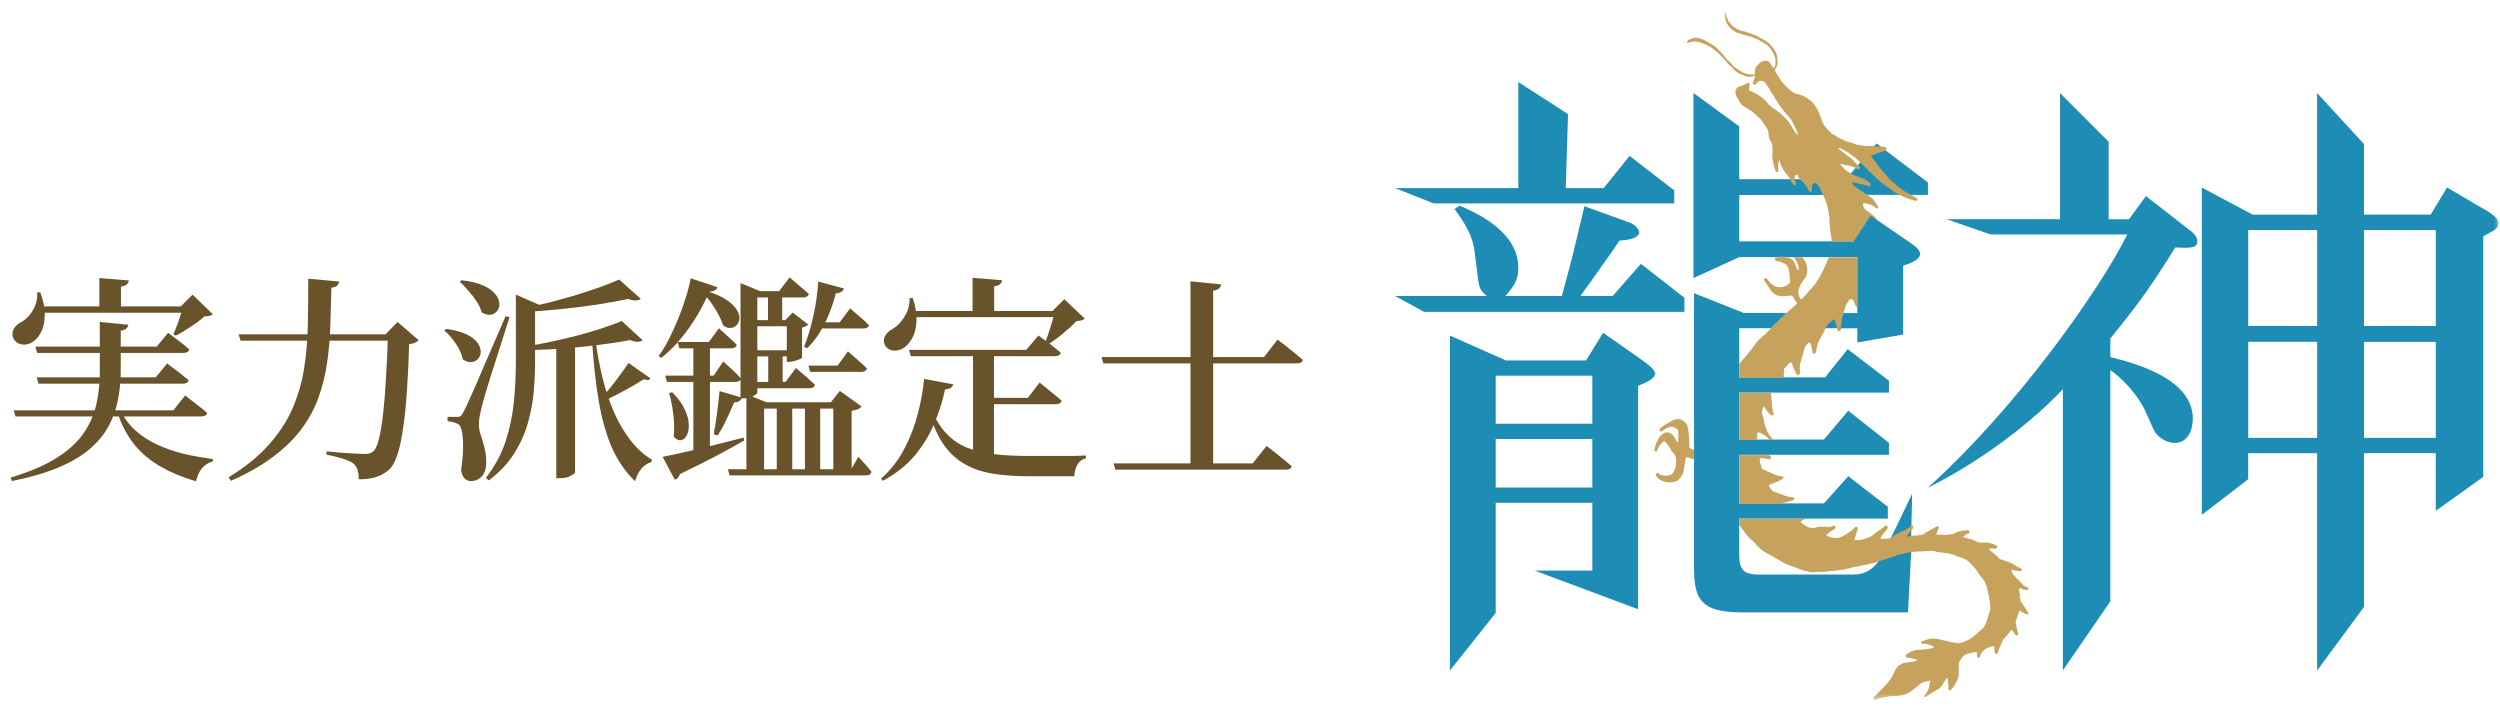
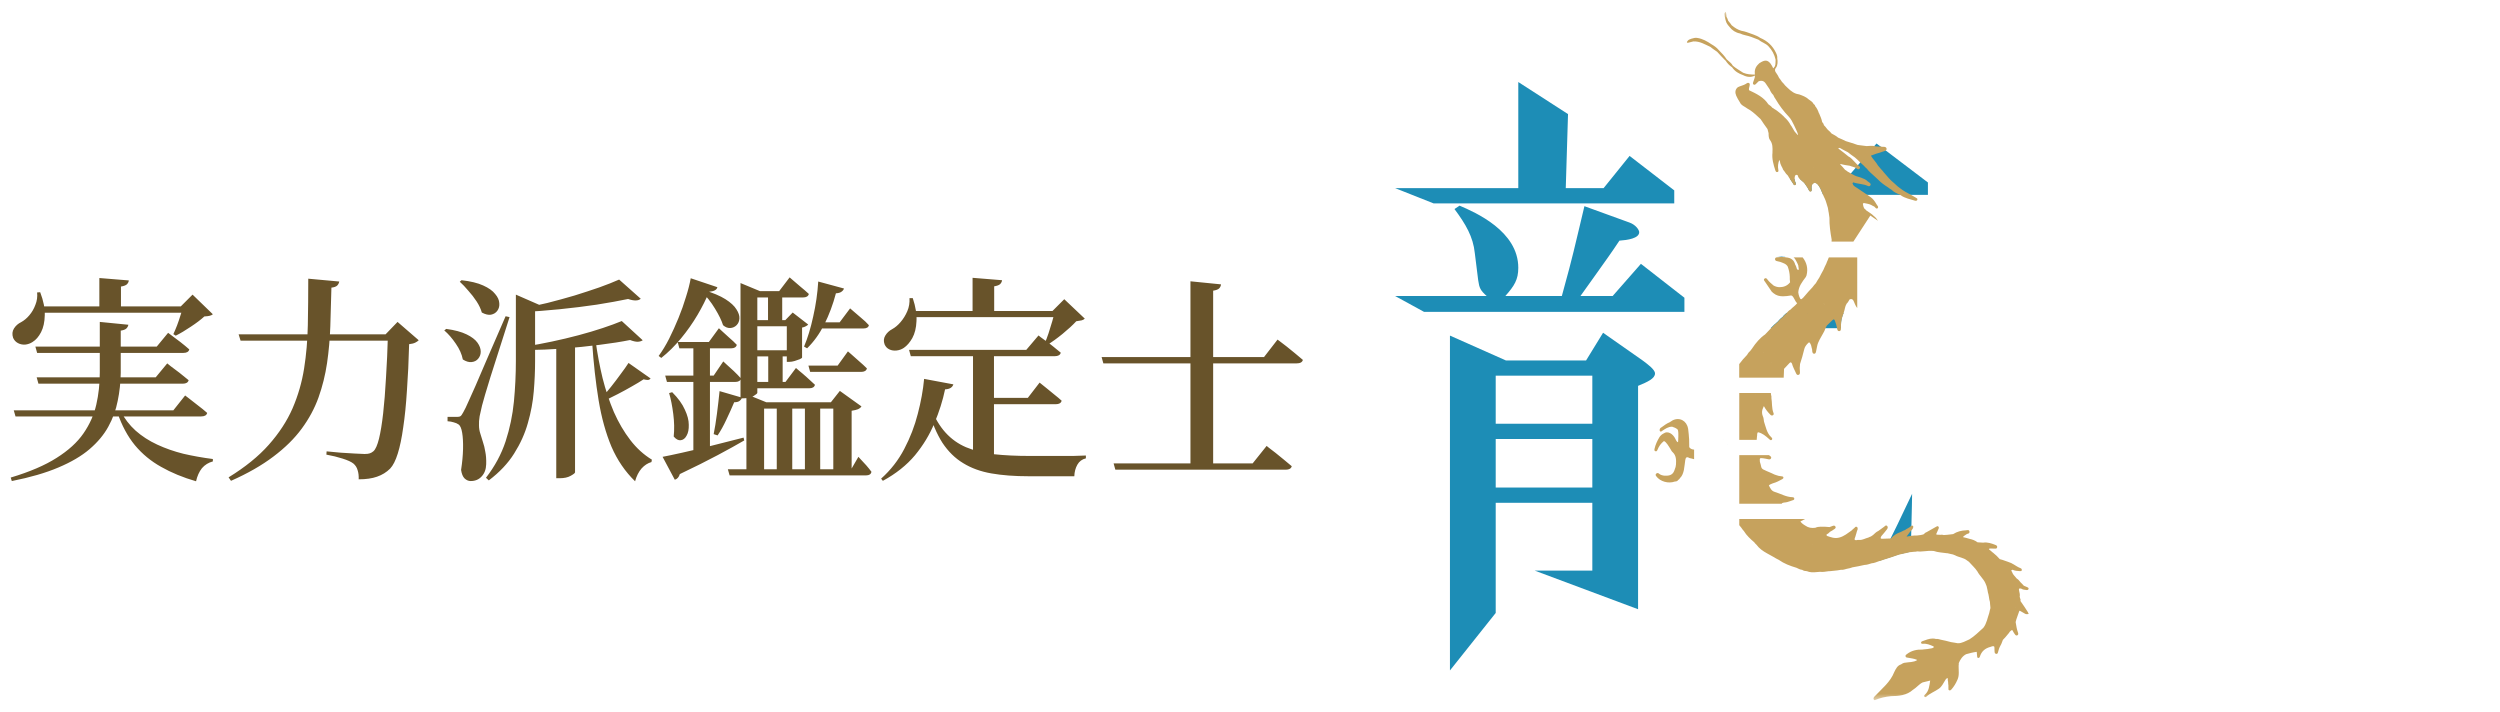
<svg xmlns="http://www.w3.org/2000/svg" width="200" height="57" viewBox="0 0 200 57" fill="none">
  <g clip-path="url(#clip0_1667_53)">
    <mask id="mask0_1667_53" style="mask-type:luminance" maskUnits="userSpaceOnUse" x="0" y="0" width="200" height="57">
      <path d="M200 0.945H0V56.018H200V0.945Z" fill="white" />
    </mask>
    <g mask="url(#mask0_1667_53)">
      <path d="M137.11 35.323L137.106 35.331C137.11 35.331 137.11 35.327 137.114 35.323H137.11ZM137.833 35.181C137.833 35.181 137.84 35.189 137.844 35.193C137.848 35.193 137.852 35.189 137.852 35.189C137.852 35.189 137.84 35.181 137.833 35.181ZM137.848 33.08C137.848 33.08 137.848 33.092 137.856 33.096C137.856 33.096 137.86 33.096 137.86 33.092C137.856 33.088 137.852 33.084 137.848 33.08ZM138.213 35.55C138.213 35.55 138.221 35.558 138.225 35.566V35.547C138.225 35.547 138.217 35.55 138.213 35.55ZM138.253 32.047L138.249 32.051C138.249 32.051 138.253 32.055 138.257 32.055C138.257 32.055 138.255 32.053 138.253 32.047ZM138.296 35.814C138.296 35.814 138.296 35.814 138.3 35.814H138.296ZM138.457 31.505H138.453C138.453 31.505 138.457 31.509 138.461 31.509C138.461 31.505 138.457 31.505 138.457 31.505ZM142.907 25.037C142.879 25.072 142.848 25.104 142.816 25.131C142.754 25.17 142.675 25.245 142.632 25.324C142.463 25.449 142.329 25.583 142.2 25.744H142.196C142.003 25.897 141.823 26.078 141.65 26.258H147.274C147.274 26.258 147.274 26.227 147.274 26.211C147.278 25.897 147.278 25.587 147.4 25.269C147.4 25.265 147.396 25.265 147.396 25.261C147.411 25.233 147.423 25.202 147.431 25.174C147.455 25.127 147.474 25.084 147.486 25.037H142.903H142.907ZM141.595 35.162C141.634 35.189 141.677 35.205 141.728 35.162H141.595ZM150.314 44.866C150.314 44.866 150.333 44.858 150.341 44.855C150.416 44.855 150.538 44.796 150.62 44.768C151.052 44.642 151.496 44.481 151.932 44.336C152.199 44.293 152.521 44.191 152.804 44.14C152.835 44.144 152.863 44.144 152.894 44.136C152.882 43.994 152.878 43.837 152.878 43.661C152.878 43.511 152.886 43.213 152.894 42.836C152.894 42.698 152.902 42.549 152.906 42.392C152.91 42.274 152.91 42.153 152.914 42.031C152.937 41.029 152.969 39.894 152.969 39.502C152.969 39.502 150.71 44.309 150.314 44.866ZM150.836 12.022L150.404 11.692L150.121 11.48L149.964 11.66L148.833 12.98L148.649 13.196L148.468 13.408L148.083 13.856L147.678 14.327H144.006C144.101 14.417 144.215 14.5 144.317 14.598C144.321 14.598 144.321 14.594 144.321 14.594C144.45 14.783 144.611 14.991 144.698 15.183C144.725 15.25 144.772 15.321 144.859 15.301C144.949 15.277 144.933 15.191 144.929 15.116C144.914 14.92 144.894 14.72 145.141 14.61C145.149 14.602 145.161 14.594 145.173 14.59C145.267 14.625 145.353 14.672 145.432 14.763C145.479 14.818 145.514 14.873 145.558 14.936C145.558 14.971 145.597 15.014 145.628 15.065C145.695 15.242 145.778 15.415 145.852 15.592H154.233V14.598L150.836 12.022ZM149.108 18.121C149.108 18.121 149.104 18.125 149.108 18.129C149.112 18.129 149.116 18.129 149.116 18.129C149.112 18.125 149.108 18.125 149.108 18.125V18.121ZM148.582 22.59V22.598H148.597C148.597 22.598 148.586 22.598 148.582 22.59ZM147.788 20.01L147.785 20.014C147.788 20.022 147.792 20.029 147.796 20.041C147.796 20.037 147.796 20.029 147.8 20.026C147.796 20.022 147.788 20.018 147.788 20.01ZM143.629 14.563C143.618 14.523 143.602 14.488 143.578 14.437C143.574 14.402 143.567 14.362 143.567 14.327H143.213C143.292 14.445 143.374 14.559 143.441 14.669C143.48 14.735 143.515 14.834 143.621 14.779C143.728 14.72 143.649 14.637 143.629 14.563ZM142.679 20.54C142.679 20.54 142.675 20.54 142.675 20.544C142.518 20.497 142.329 20.56 142.172 20.56C142.16 20.56 142.153 20.56 142.141 20.564H142.86C142.824 20.548 142.714 20.536 142.679 20.54ZM131.407 28.835L128.246 26.62L126.887 28.835H120.47L115.996 26.847V53.636L119.657 49.037V40.224H127.386V45.648H122.775L131.046 48.739V30.869C131.816 30.551 132.401 30.28 132.401 29.875C132.401 29.557 131.769 29.106 131.407 28.835ZM127.386 39.003H119.657V35.118H127.386V39.003ZM127.386 33.897H119.657V30.056H127.386V33.897ZM130.367 12.473L128.289 15.05H125.261L125.442 9.127L121.463 6.562V15.05H111.609L114.685 16.271H133.94V15.23L130.367 12.473ZM131.274 21.106L129.012 23.682H126.435L127.566 22.099C128.65 20.564 128.741 20.473 129.554 19.252C130.19 19.209 131.136 19.071 131.136 18.576C131.136 18.396 130.865 17.987 130.367 17.807L126.753 16.495L126.302 18.396C125.669 21.106 125.351 22.19 124.947 23.682H120.426C121.149 22.869 121.463 22.37 121.463 21.424C121.463 18.486 118.031 16.994 116.766 16.452L116.358 16.723C117.261 17.94 117.85 18.938 117.984 20.245L118.255 22.417C118.345 23.05 118.435 23.23 118.934 23.682H111.609L113.919 24.947H134.753V23.819L131.274 21.106Z" fill="#1D8DB6" />
-       <path d="M152.894 44.135C152.894 44.135 152.835 44.143 152.804 44.139C152.521 44.19 152.199 44.292 151.932 44.335C151.496 44.48 151.052 44.641 150.62 44.767C150.538 44.794 150.416 44.853 150.341 44.853C150.334 44.853 150.322 44.861 150.314 44.865C149.87 45.494 149.226 45.965 148.268 45.965H140.763C139.545 45.965 139.137 45.647 139.137 44.382V41.488H151.025V40.541L147.859 38.098L145.915 40.27H139.137V36.382H151.115V35.432L147.859 32.855L145.915 35.161H141.729C141.678 35.204 141.634 35.188 141.595 35.161H139.137V31.41H151.115V30.46L147.816 27.93L146.006 30.189H139.137V26.257H141.65C141.823 26.077 142.004 25.896 142.196 25.743H142.2C142.33 25.582 142.463 25.448 142.632 25.323C142.675 25.244 142.754 25.169 142.817 25.13C142.848 25.103 142.879 25.071 142.907 25.036H139.498L135.523 23.453V45.647C135.523 48.494 136.698 48.993 139.635 48.993H152.639L152.894 44.135ZM140.668 31.116H140.672C140.672 31.116 140.672 31.119 140.668 31.119V31.116ZM137.106 35.33C137.106 35.33 137.11 35.326 137.11 35.322H137.114C137.114 35.322 137.11 35.33 137.106 35.33ZM137.577 34.528V34.524C137.577 34.524 137.577 34.526 137.577 34.528ZM137.845 35.192C137.845 35.192 137.837 35.184 137.833 35.18C137.841 35.18 137.848 35.184 137.852 35.188C137.852 35.188 137.852 35.192 137.845 35.192ZM137.856 33.095C137.856 33.095 137.852 33.087 137.848 33.079C137.848 33.083 137.856 33.087 137.86 33.091C137.86 33.095 137.856 33.095 137.856 33.095ZM138.225 35.565C138.225 35.565 138.218 35.557 138.214 35.55C138.218 35.55 138.225 35.55 138.225 35.545V35.565ZM138.237 35.514H138.241C138.241 35.514 138.241 35.51 138.237 35.514ZM138.249 32.05C138.249 32.05 138.249 32.046 138.253 32.046C138.253 32.046 138.254 32.049 138.257 32.054L138.249 32.05ZM138.453 31.508H138.457C138.457 31.508 138.461 31.504 138.461 31.508H138.453Z" fill="#1D8DB6" />
-       <path d="M152.652 19.306L150.233 17.645L149.624 17.224L148.269 19.306H139.138V15.599H145.854C145.779 15.422 145.697 15.249 145.63 15.072C145.598 15.021 145.563 14.978 145.559 14.943C145.516 14.88 145.481 14.825 145.433 14.77C145.355 14.68 145.269 14.633 145.174 14.597C145.162 14.597 145.151 14.609 145.143 14.617C144.895 14.727 144.915 14.927 144.931 15.123C144.935 15.198 144.95 15.284 144.86 15.308C144.774 15.328 144.727 15.257 144.699 15.19C144.613 14.998 144.452 14.79 144.322 14.601C144.322 14.601 144.322 14.605 144.318 14.605C144.216 14.507 144.102 14.424 144.008 14.334H143.568C143.568 14.369 143.576 14.409 143.58 14.444C143.603 14.495 143.619 14.53 143.631 14.57C143.65 14.644 143.729 14.727 143.623 14.786C143.517 14.841 143.482 14.742 143.442 14.676C143.376 14.566 143.293 14.452 143.215 14.334H139.138V10.112L135.478 7.438V22.244L139.138 20.571H142.142C142.142 20.571 142.162 20.567 142.174 20.567C142.331 20.567 142.519 20.504 142.676 20.551C142.676 20.551 142.678 20.55 142.68 20.547C142.716 20.543 142.826 20.555 142.861 20.571H148.583V22.597C148.583 22.597 148.591 22.601 148.599 22.605C148.595 22.605 148.591 22.605 148.587 22.609H148.583V25.044H147.491C147.48 25.091 147.46 25.134 147.436 25.177C147.429 25.209 147.417 25.24 147.401 25.268C147.401 25.272 147.405 25.272 147.405 25.276C147.283 25.594 147.283 25.904 147.279 26.218C147.279 26.234 147.279 26.25 147.279 26.265H148.587V27.396L152.251 26.764V21.25C152.656 21.113 153.606 20.842 153.606 20.3C153.606 19.982 153.198 19.667 152.656 19.306H152.652ZM147.798 20.048C147.798 20.048 147.79 20.029 147.786 20.021C147.786 20.021 147.786 20.017 147.79 20.017C147.79 20.025 147.798 20.029 147.802 20.033C147.798 20.037 147.798 20.044 147.798 20.048ZM149.11 18.128C149.11 18.128 149.113 18.128 149.117 18.132C149.117 18.132 149.113 18.132 149.11 18.132C149.106 18.132 149.11 18.124 149.11 18.124V18.128Z" fill="#1D8DB6" />
-       <path d="M168.692 11.345V17.539H170.318L171.673 15.685L175.153 18.395C175.561 18.666 175.785 19.027 175.785 19.298C175.785 19.887 175.153 19.84 174.022 19.797C172.215 22.691 171.265 24.09 168.826 27.074V28.567C170.632 29.018 175.424 30.24 175.424 33.492C175.424 34.485 174.972 35.436 173.978 35.436C173.256 35.436 172.533 34.894 172.305 34.395L171.673 32.993C171.492 32.541 170.632 30.915 168.826 29.604V48.109L165.028 53.635V31.139C160.189 36.225 154.228 39.01 154.228 39.01C161.368 32.592 168.009 23.139 170.181 18.756H159.243L155.724 17.535H164.804V7.445L168.692 11.341V11.345ZM199.157 16.997C199.385 17.177 199.879 17.448 199.879 17.857C199.879 18.265 199.608 18.399 198.658 18.898V38.15L194.86 40.867V36.253H189.118V48.553L185.368 53.643V36.257H179.854V38.338L176.146 41.189V15.005L180.215 17.173H185.368V7.445L189.118 11.522V17.169H194.452L195.764 15.002L199.153 16.989L199.157 16.997ZM185.372 26.081V18.399H179.858V26.081H185.372ZM185.372 27.345H179.858V35.027H185.372V27.345ZM189.122 26.081H194.864V18.399H189.122V26.081ZM189.122 35.031H194.864V27.349H189.122V35.031Z" fill="#1D8DB6" />
      <path d="M158.821 44.496C158.821 44.496 158.817 44.492 158.814 44.488C158.814 44.488 158.817 44.488 158.821 44.488C158.821 44.488 158.821 44.496 158.821 44.5V44.496ZM160.204 48.117C160.204 48.117 160.208 48.121 160.212 48.125C160.212 48.125 160.208 48.125 160.204 48.121V48.117ZM158.715 45.411C158.715 45.411 158.723 45.411 158.727 45.411C158.727 45.411 158.719 45.411 158.715 45.411ZM161.256 48.565C161.256 48.565 161.256 48.573 161.26 48.581C161.26 48.581 161.252 48.581 161.249 48.581C161.249 48.577 161.249 48.569 161.252 48.565H161.256ZM159.952 51.381C159.952 51.381 159.952 51.385 159.952 51.389C159.952 51.389 159.949 51.389 159.945 51.389C159.945 51.389 159.949 51.389 159.952 51.389V51.381ZM145.174 43.644C145.174 43.644 145.186 43.656 145.189 43.66C145.186 43.656 145.178 43.648 145.174 43.644ZM145.107 43.573C145.107 43.573 145.107 43.577 145.107 43.581V43.573ZM145.028 43.553C145.028 43.553 145.036 43.557 145.04 43.561C145.04 43.561 145.036 43.565 145.032 43.569C145.032 43.565 145.032 43.561 145.028 43.553ZM142.393 43.797C142.393 43.797 142.389 43.797 142.385 43.797C142.385 43.797 142.385 43.797 142.385 43.801L142.393 43.797ZM143.477 42.022C143.477 42.022 143.477 42.022 143.477 42.026C143.477 42.026 143.477 42.026 143.473 42.026C143.473 42.026 143.473 42.026 143.477 42.026V42.022ZM138.203 38.511C138.203 38.511 138.203 38.511 138.203 38.515C138.203 38.515 138.203 38.511 138.203 38.507V38.511ZM138.352 37.651C138.352 37.651 138.352 37.651 138.352 37.647C138.352 37.647 138.352 37.647 138.348 37.647L138.352 37.651ZM139.852 39.206C139.852 39.206 139.852 39.206 139.856 39.206C139.856 39.21 139.856 39.218 139.852 39.222C139.852 39.214 139.852 39.214 139.856 39.206H139.852ZM141.101 41.26C141.101 41.26 141.101 41.256 141.101 41.252C141.101 41.252 141.101 41.256 141.101 41.26ZM140.327 40.035C140.327 40.035 140.323 40.035 140.319 40.038C140.319 40.038 140.323 40.038 140.327 40.031V40.035ZM141.568 40.117C141.568 40.117 141.568 40.117 141.568 40.121C141.568 40.121 141.568 40.121 141.564 40.121C141.564 40.121 141.564 40.121 141.564 40.117H141.568ZM140.657 41.704C140.657 41.704 140.657 41.708 140.657 41.712C140.657 41.712 140.657 41.712 140.653 41.712C140.653 41.712 140.657 41.712 140.661 41.712L140.657 41.704ZM140.386 37.38C140.386 37.38 140.386 37.384 140.386 37.388C140.386 37.388 140.386 37.388 140.386 37.384V37.38ZM140.924 43.071C140.924 43.071 140.932 43.071 140.936 43.074C140.936 43.074 140.932 43.074 140.928 43.074C140.928 43.074 140.924 43.074 140.92 43.074C140.92 43.074 140.92 43.074 140.924 43.071ZM143.045 43.228C143.045 43.228 143.045 43.224 143.045 43.22C143.045 43.22 143.049 43.22 143.053 43.22C143.053 43.22 143.053 43.22 143.049 43.22L143.045 43.228ZM143.018 42.112C143.018 42.112 143.018 42.112 143.018 42.116C143.018 42.116 143.014 42.116 143.01 42.12C143.01 42.12 143.014 42.112 143.018 42.112ZM144.408 44.842C144.408 44.842 144.408 44.842 144.412 44.842C144.412 44.842 144.412 44.842 144.412 44.838L144.408 44.842ZM147.915 44.732C147.915 44.732 147.915 44.732 147.911 44.732C147.911 44.732 147.911 44.732 147.915 44.728C147.915 44.728 147.915 44.732 147.915 44.736V44.732ZM149.847 44.107C149.847 44.107 149.847 44.107 149.851 44.111C149.851 44.111 149.851 44.111 149.847 44.111C149.847 44.111 149.847 44.111 149.847 44.107ZM136.977 37.073C136.977 37.073 136.985 37.073 136.989 37.073C136.989 37.073 136.985 37.073 136.981 37.073C136.981 37.073 136.977 37.073 136.973 37.073H136.977ZM135.139 35.77V35.754C135.143 35.561 135.139 35.381 135.131 35.188C135.131 35.188 135.131 35.165 135.131 35.157C135.12 34.886 135.08 34.572 135.049 34.289H135.045C134.947 33.668 134.366 33.346 133.808 33.629C133.733 33.668 133.663 33.723 133.576 33.778C133.337 33.873 133.136 34.03 132.924 34.183C132.802 34.23 132.747 34.367 132.779 34.466C132.806 34.552 132.912 34.54 132.983 34.462C133.227 34.305 133.454 34.136 133.761 34.136H133.773C133.934 34.187 134.079 34.242 134.205 34.356C134.212 34.371 134.22 34.383 134.232 34.399C134.291 34.623 134.256 34.788 134.267 34.984H134.263C134.267 35.098 134.252 35.275 134.244 35.373C134.126 35.365 134.091 35.2 134.024 35.106H134.028C133.831 34.689 133.396 34.438 133.085 34.682C133.081 34.682 133.081 34.678 133.081 34.678C132.936 34.756 132.822 34.866 132.751 34.98C132.579 35.267 132.437 35.569 132.363 35.903C132.347 35.981 132.335 36.06 132.422 36.095C132.524 36.139 132.567 36.06 132.602 35.978C132.708 35.711 132.865 35.475 133.113 35.286C133.286 35.33 133.49 35.691 133.631 35.911C133.678 35.986 133.733 36.119 133.816 36.178C134.106 36.449 134.099 36.814 134.079 37.156C134.075 37.219 134.059 37.282 134.047 37.36C134.016 37.47 133.977 37.56 133.949 37.639C133.82 38.008 133.525 38.075 133.164 38.055C133.018 38.043 132.826 37.996 132.696 37.875C132.634 37.82 132.555 37.839 132.496 37.894C132.429 37.957 132.445 38.028 132.496 38.094C132.806 38.526 133.478 38.715 134 38.519C134 38.523 134.004 38.523 134.004 38.523C134.024 38.523 134.071 38.515 134.075 38.511C134.138 38.511 134.212 38.464 134.248 38.405C134.318 38.365 134.366 38.307 134.409 38.236C134.582 38.075 134.66 37.827 134.711 37.6C134.711 37.6 134.712 37.597 134.715 37.592C134.715 37.592 134.715 37.576 134.715 37.568C134.762 37.325 134.786 37.046 134.821 36.81C134.853 36.618 134.923 36.504 135.135 36.633C135.179 36.657 135.23 36.661 135.296 36.673C135.371 36.696 135.45 36.72 135.528 36.736V35.97C135.363 35.958 135.218 35.899 135.139 35.77ZM133.949 35.585C133.949 35.585 133.957 35.585 133.961 35.589C133.957 35.589 133.953 35.585 133.949 35.585ZM141.879 33.04C141.725 32.647 141.78 32.231 141.71 31.819C141.714 31.795 141.718 31.775 141.718 31.756C141.718 31.673 141.678 31.614 141.674 31.524C141.674 31.497 141.671 31.465 141.671 31.438H139.141V35.188H140.535C140.551 35.098 140.555 35.015 140.559 34.917C140.571 34.866 140.575 34.831 140.575 34.795C140.575 34.78 140.571 34.76 140.571 34.74C140.583 34.701 140.587 34.662 140.598 34.623C140.618 34.607 140.634 34.595 140.645 34.58C140.995 34.654 141.254 34.882 141.513 35.11C141.541 35.133 141.568 35.165 141.6 35.188C141.639 35.216 141.682 35.231 141.733 35.188C141.733 35.188 141.736 35.187 141.741 35.184C141.828 35.102 141.753 35.027 141.678 34.953C141.345 34.642 141.266 34.159 141.121 33.731C141.089 33.578 141.097 33.444 141.038 33.323C140.96 33.15 140.932 32.934 141.003 32.737C141.038 32.663 141.07 32.58 141.109 32.486C141.258 32.761 141.427 32.973 141.619 33.166C141.674 33.221 141.733 33.264 141.816 33.228C141.906 33.193 141.906 33.103 141.883 33.04H141.879ZM139.173 32.702C139.173 32.702 139.173 32.698 139.169 32.698H139.177H139.173V32.702ZM139.946 31.932V31.925H139.95L139.946 31.932ZM140.422 31.614C140.422 31.614 140.418 31.61 140.418 31.606C140.422 31.595 140.418 31.591 140.418 31.579H140.422V31.614ZM143.383 39.775C142.88 39.76 142.452 39.493 141.965 39.347C141.71 39.273 141.616 39.041 141.509 38.833C141.604 38.735 141.722 38.719 141.832 38.664C142.106 38.593 142.37 38.448 142.586 38.33C142.641 38.299 142.68 38.255 142.672 38.193C142.66 38.122 142.597 38.11 142.538 38.106C142.377 38.098 142.22 38.059 142.051 37.996C142.024 37.977 141.985 37.973 141.953 37.961C141.871 37.914 141.663 37.827 141.466 37.741C141.435 37.725 141.348 37.69 141.317 37.678C141.152 37.58 140.932 37.572 140.889 37.313C140.877 37.207 140.826 37.069 140.791 36.948C140.771 36.653 140.759 36.626 141.042 36.661C141.191 36.677 141.333 36.716 141.478 36.743C141.557 36.759 141.631 36.751 141.674 36.681C141.722 36.602 141.69 36.535 141.619 36.488C141.584 36.465 141.549 36.437 141.517 36.41H139.141V40.298H142.566C142.566 40.298 142.546 40.278 142.538 40.266C142.668 40.184 142.821 40.211 142.967 40.168H142.97C143.108 40.137 143.273 40.062 143.399 40.027C143.473 40.007 143.548 39.984 143.544 39.893C143.54 39.795 143.454 39.775 143.383 39.775ZM148.587 20.59H146.309C146.309 20.59 146.305 20.598 146.305 20.602C146.273 20.649 146.25 20.732 146.226 20.794C146.175 20.889 146.14 20.999 146.097 21.105C146.022 21.238 145.951 21.411 145.889 21.552C145.881 21.572 145.873 21.588 145.865 21.603C145.755 21.792 145.649 22.004 145.543 22.208C145.453 22.326 145.354 22.515 145.268 22.656C145.174 22.742 145.087 22.868 145.001 22.978C144.785 23.19 144.561 23.465 144.353 23.704H144.349C144.321 23.74 144.286 23.783 144.274 23.795C144.07 23.999 144.054 23.987 143.948 23.744C143.905 23.646 143.874 23.485 143.862 23.383C143.897 22.903 144.172 22.554 144.447 22.185C144.455 22.177 144.463 22.169 144.467 22.157C144.486 22.122 144.506 22.075 144.522 22.032C144.526 22.024 144.526 22.02 144.53 22.012H144.526C144.655 21.497 144.545 21.01 144.212 20.59H143.485L143.595 20.7C143.697 20.877 143.811 21.069 143.87 21.262C143.854 21.348 143.929 21.489 143.886 21.599C143.709 21.576 143.744 21.411 143.681 21.301V21.293C143.681 21.262 143.63 21.211 143.618 21.179C143.524 20.81 143.293 20.618 142.864 20.59C142.829 20.574 142.719 20.563 142.684 20.567C142.684 20.567 142.682 20.568 142.68 20.57C142.523 20.523 142.334 20.586 142.177 20.586C142.165 20.586 142.158 20.586 142.146 20.59C142.071 20.594 142.012 20.625 142.004 20.72C141.996 20.83 142.071 20.873 142.165 20.892C142.244 20.912 142.326 20.932 142.417 20.951C142.641 21.038 142.896 21.101 143.022 21.332C143.116 21.596 143.175 21.866 143.183 22.145C143.186 22.216 143.183 22.287 143.183 22.354V22.369L143.186 22.373C143.198 22.448 143.198 22.515 143.206 22.585C142.982 22.872 142.684 22.974 142.362 22.974C142.209 22.974 142.048 22.931 141.89 22.845C141.722 22.703 141.537 22.55 141.411 22.381C141.352 22.299 141.286 22.204 141.172 22.283C141.054 22.369 141.136 22.448 141.195 22.53C141.368 22.785 141.537 23.045 141.725 23.312C141.725 23.328 141.757 23.351 141.761 23.355H141.765C141.78 23.379 141.82 23.406 141.851 23.434C141.859 23.441 141.863 23.445 141.871 23.449C142.106 23.646 142.366 23.704 142.637 23.704C142.739 23.704 142.841 23.697 142.947 23.685C143.053 23.673 143.155 23.657 143.277 23.638C143.3 23.646 143.332 23.654 143.359 23.657C143.548 23.826 143.583 24.07 143.756 24.247C143.764 24.25 143.768 24.25 143.776 24.254C143.622 24.459 143.41 24.58 143.238 24.769C143.108 24.828 143.01 24.953 142.912 25.063C142.884 25.099 142.853 25.13 142.821 25.158C142.758 25.197 142.68 25.272 142.637 25.35C142.468 25.476 142.334 25.609 142.205 25.77H142.201C142.008 25.924 141.828 26.104 141.655 26.285C141.502 26.442 141.352 26.603 141.207 26.756C140.799 27.031 140.453 27.447 140.174 27.868H140.178C140.131 27.923 140.08 27.989 140.037 28.048C140.037 28.048 140.017 28.076 140.009 28.087C139.891 28.182 139.832 28.28 139.758 28.402C139.542 28.618 139.326 28.865 139.137 29.128V30.216H142.696C142.699 29.996 142.715 29.765 142.723 29.545C142.727 29.533 142.719 29.525 142.719 29.513C142.88 29.329 143.01 29.215 143.147 29.058C143.23 28.963 143.285 28.956 143.355 29.081C143.422 29.348 143.571 29.6 143.677 29.847C143.713 29.925 143.76 30.024 143.878 29.992C143.984 29.965 143.996 29.87 143.996 29.776C143.996 29.674 143.988 29.572 143.98 29.458V29.431C143.98 29.329 143.996 29.23 144.003 29.132H143.999C144.125 28.743 144.247 28.343 144.333 27.962C144.373 27.773 144.471 27.636 144.6 27.494C144.644 27.475 144.683 27.416 144.722 27.377C144.926 27.538 144.895 27.746 144.966 27.946C144.981 27.997 144.97 28.06 144.981 28.115C145.001 28.205 145.021 28.303 145.142 28.3C145.24 28.292 145.264 28.205 145.284 28.123C145.311 27.989 145.339 27.852 145.366 27.714C145.437 27.322 145.676 27 145.857 26.654C145.92 26.54 145.987 26.43 146.03 26.285C146.034 26.277 146.034 26.269 146.038 26.257C146.053 26.23 146.069 26.195 146.085 26.167C146.108 26.124 146.128 26.081 146.144 26.049C146.305 25.896 146.454 25.747 146.607 25.602C146.698 25.515 146.753 25.554 146.788 25.649C146.866 25.849 146.929 26.053 146.965 26.265C146.965 26.273 146.969 26.277 146.969 26.285C146.988 26.383 147.012 26.501 147.145 26.489C147.259 26.477 147.275 26.379 147.275 26.285C147.275 26.269 147.275 26.253 147.275 26.238C147.279 25.924 147.279 25.613 147.401 25.295C147.401 25.291 147.397 25.291 147.397 25.287C147.412 25.26 147.424 25.228 147.432 25.201C147.456 25.154 147.475 25.111 147.487 25.063C147.495 25.044 147.499 25.02 147.503 24.997C147.593 24.753 147.593 24.514 147.727 24.305C147.727 24.305 147.725 24.304 147.723 24.302C147.821 24.223 147.888 24.082 147.958 23.972C147.958 23.972 147.974 23.956 147.982 23.944C148.159 23.885 148.241 23.972 148.292 24.085C148.371 24.266 148.433 24.451 148.555 24.612C148.563 24.62 148.571 24.631 148.579 24.639V22.625C148.579 22.625 148.579 22.625 148.575 22.617H148.579V20.59H148.587ZM140.445 28.849C140.445 28.849 140.441 28.846 140.437 28.846H140.449C140.449 28.846 140.449 28.849 140.445 28.849ZM141.074 28.205C141.074 28.205 141.066 28.201 141.062 28.198C141.062 28.194 141.066 28.19 141.07 28.19C141.07 28.198 141.077 28.201 141.085 28.209C141.081 28.205 141.077 28.205 141.074 28.205ZM141.694 29.034C141.694 29.034 141.706 29.026 141.71 29.03C141.714 29.034 141.714 29.038 141.714 29.042C141.71 29.038 141.702 29.034 141.694 29.034ZM141.922 28.323C141.922 28.323 141.914 28.311 141.914 28.307H141.926C141.926 28.307 141.922 28.315 141.922 28.323ZM144.569 26.835C144.569 26.835 144.569 26.831 144.565 26.831H144.573C144.573 26.831 144.573 26.835 144.569 26.835ZM144.636 25.075C144.636 25.075 144.632 25.075 144.628 25.075C144.628 25.075 144.624 25.075 144.62 25.067H144.628C144.628 25.067 144.628 25.071 144.636 25.071V25.075ZM145.936 24.341C145.936 24.341 145.932 24.345 145.928 24.345C145.92 24.309 145.908 24.29 145.904 24.262C145.92 24.282 145.92 24.305 145.936 24.341ZM162.25 49.001C162.073 48.702 161.849 48.396 161.637 48.082C161.657 47.984 161.649 47.925 161.602 47.858H161.606C161.614 47.842 161.578 47.764 161.578 47.752H161.574C161.61 47.599 161.574 47.426 161.535 47.288C161.472 47.069 161.551 47.045 161.736 47.104C161.826 47.19 161.987 47.171 162.093 47.198C162.168 47.218 162.25 47.202 162.281 47.127C162.317 47.037 162.238 47.002 162.171 46.97C162.089 46.931 162.007 46.9 161.904 46.856C161.822 46.75 161.732 46.68 161.641 46.582C161.555 46.464 161.468 46.362 161.339 46.283C161.245 46.15 161.084 46.02 161.009 45.867C160.997 45.8 160.942 45.729 160.907 45.663C160.899 45.651 160.891 45.651 160.883 45.643C160.919 45.631 160.942 45.619 160.974 45.596C160.985 45.588 160.989 45.584 160.997 45.576C161.186 45.666 161.386 45.682 161.586 45.69C161.657 45.694 161.728 45.702 161.743 45.615C161.755 45.541 161.716 45.482 161.649 45.458C161.394 45.368 161.186 45.187 160.934 45.066C160.934 45.066 160.93 45.062 160.926 45.058C160.923 45.058 160.919 45.054 160.911 45.05C160.738 44.975 160.549 44.916 160.365 44.85C160.275 44.81 160.106 44.763 159.984 44.732C159.819 44.539 159.646 44.382 159.454 44.225C159.454 44.221 159.45 44.221 159.45 44.217H159.446C159.446 44.217 159.422 44.202 159.411 44.194C159.336 44.111 159.214 44.037 159.132 43.958C159.077 43.903 159.147 43.903 159.187 43.883C159.308 43.895 159.454 43.876 159.568 43.887C159.654 43.895 159.736 43.903 159.768 43.801C159.803 43.687 159.725 43.628 159.642 43.597C159.332 43.475 159.002 43.357 158.645 43.412C158.499 43.404 158.342 43.392 158.205 43.385C158.012 43.243 157.812 43.161 157.572 43.11C157.408 43.051 157.211 43.016 157.034 42.968C157.105 42.855 157.266 42.796 157.364 42.713C157.466 42.697 157.561 42.666 157.561 42.556C157.561 42.548 157.557 42.536 157.557 42.525C157.529 42.352 157.376 42.422 157.274 42.426C156.917 42.434 156.571 42.525 156.249 42.729C156.088 42.745 155.939 42.764 155.774 42.784C155.703 42.796 155.581 42.8 155.503 42.803H155.499C155.412 42.776 155.322 42.764 155.224 42.788C155.114 42.764 154.988 42.803 154.89 42.745C154.957 42.591 155.024 42.446 155.086 42.297C155.114 42.234 155.122 42.167 155.063 42.12C155.008 42.073 154.957 42.1 154.906 42.132C154.651 42.273 154.391 42.419 154.128 42.572H154.124C154.05 42.591 154.018 42.627 153.936 42.701C153.924 42.713 153.92 42.725 153.912 42.733C153.771 42.796 153.555 42.819 153.398 42.835C153.402 42.835 153.402 42.839 153.402 42.839C153.233 42.831 153.064 42.847 152.899 42.866C152.773 42.886 152.648 42.91 152.522 42.929C152.648 42.772 152.758 42.615 152.879 42.45C152.891 42.442 152.899 42.434 152.911 42.422C152.985 42.364 153.052 42.261 153.064 42.155C153.064 42.053 152.985 42.03 152.919 42.061C152.899 42.069 152.879 42.081 152.864 42.096C152.734 42.238 152.549 42.281 152.396 42.407C152.29 42.43 152.18 42.505 152.074 42.556C151.78 42.65 151.485 42.819 151.277 43.078C151.222 43.082 151.171 43.082 151.12 43.082C150.935 43.09 150.755 43.094 150.578 43.102C150.429 43.11 150.429 43.035 150.495 42.917C150.503 42.902 150.511 42.89 150.515 42.882C150.664 42.713 150.817 42.532 150.959 42.344C151.018 42.261 151.057 42.155 150.967 42.073C150.857 41.979 150.798 42.089 150.719 42.148C150.605 42.238 150.48 42.32 150.346 42.419C150.311 42.438 150.287 42.462 150.26 42.481C150.103 42.544 149.985 42.674 149.859 42.788C149.8 42.839 149.733 42.878 149.671 42.917C149.6 42.937 149.525 42.98 149.459 43.008C149.227 43.063 149.007 43.208 148.763 43.196C148.701 43.196 148.602 43.18 148.543 43.212C148.532 43.208 148.516 43.208 148.5 43.208C148.426 43.208 148.339 43.228 148.375 43.078C148.418 42.996 148.445 42.87 148.477 42.764C148.5 42.717 148.512 42.639 148.528 42.591C148.543 42.552 148.555 42.501 148.567 42.458C148.618 42.391 148.646 42.218 148.559 42.159C148.481 42.108 148.422 42.148 148.371 42.218C148.261 42.32 148.186 42.367 148.123 42.442C148.123 42.446 148.119 42.442 148.119 42.446C147.962 42.544 147.809 42.674 147.664 42.764C147.353 42.961 147.027 43.098 146.631 43.016C146.489 42.992 146.301 42.917 146.14 42.866C146.14 42.831 146.132 42.792 146.124 42.752C146.242 42.705 146.321 42.631 146.407 42.54C146.533 42.485 146.65 42.391 146.753 42.324C146.819 42.281 146.89 42.218 146.835 42.124C146.784 42.038 146.701 42.038 146.615 42.073C146.537 42.104 146.454 42.132 146.364 42.167C146.136 42.136 145.908 42.14 145.676 42.136H145.665C145.511 42.136 145.362 42.159 145.221 42.222C144.93 42.261 144.675 42.226 144.424 42.049C144.337 41.998 144.243 41.935 144.157 41.861C144.113 41.825 144.074 41.782 144.047 41.743V41.708C144.168 41.649 144.286 41.586 144.404 41.519H139.141V42.014C139.192 42.085 139.243 42.148 139.302 42.214C139.385 42.324 139.432 42.415 139.518 42.485C139.518 42.485 139.518 42.489 139.514 42.489C139.723 42.835 140.033 43.121 140.351 43.392C140.378 43.455 140.461 43.518 140.516 43.577C140.736 43.88 141.042 44.092 141.356 44.264C141.564 44.374 141.765 44.496 141.985 44.614C141.985 44.618 141.985 44.622 141.989 44.622C142.071 44.677 142.205 44.736 142.299 44.787C142.715 45.085 143.21 45.274 143.721 45.423C143.858 45.49 144.011 45.576 144.18 45.588C144.239 45.635 144.357 45.69 144.479 45.682C144.502 45.694 144.545 45.694 144.553 45.694C144.608 45.718 144.659 45.737 144.73 45.753C144.993 45.816 145.311 45.769 145.602 45.745C145.818 45.776 146.057 45.729 146.281 45.698C146.372 45.706 146.485 45.682 146.576 45.674C146.627 45.674 146.686 45.663 146.733 45.659C146.906 45.651 147.094 45.615 147.275 45.584C147.444 45.619 147.672 45.509 147.852 45.482C147.935 45.474 148.013 45.443 148.088 45.423C148.123 45.419 148.17 45.399 148.186 45.388C148.5 45.344 148.822 45.266 149.156 45.195C149.337 45.195 149.553 45.121 149.737 45.062C149.93 45.054 150.134 44.96 150.315 44.897C150.323 44.893 150.334 44.889 150.342 44.885C150.417 44.885 150.539 44.826 150.621 44.798C151.053 44.673 151.497 44.512 151.933 44.367C152.2 44.323 152.522 44.221 152.805 44.17C152.836 44.174 152.864 44.174 152.895 44.166C152.966 44.166 153.036 44.151 153.103 44.143C153.19 44.151 153.299 44.127 153.394 44.111C153.767 44.158 154.187 44.041 154.58 44.072C154.619 44.08 154.67 44.08 154.709 44.08C155.031 44.198 155.412 44.206 155.774 44.261C155.774 44.257 155.778 44.257 155.778 44.253C155.915 44.296 156.096 44.323 156.249 44.359C156.288 44.39 156.347 44.398 156.394 44.418C156.693 44.59 157.089 44.606 157.364 44.838C157.408 44.873 157.474 44.916 157.51 44.94C157.737 45.203 157.997 45.419 158.193 45.718C158.362 46.047 158.664 46.295 158.821 46.629C158.861 46.727 158.888 46.798 158.927 46.888C158.986 47.084 159.006 47.273 159.049 47.477C159.053 47.477 159.057 47.473 159.061 47.473C159.073 47.563 159.088 47.642 159.108 47.724C159.132 47.897 159.155 48.035 159.198 48.168H159.195C159.198 48.298 159.222 48.439 159.23 48.565C159.222 48.581 159.234 48.624 159.238 48.636C159.198 48.753 159.175 48.891 159.143 49.02H159.147C159.006 49.405 158.939 49.873 158.672 50.218C158.315 50.54 157.965 50.894 157.553 51.149C157.258 51.267 156.96 51.475 156.618 51.459C156.445 51.42 156.261 51.404 156.08 51.369C155.829 51.291 155.53 51.236 155.251 51.173C155.138 51.133 155.008 51.106 154.882 51.118C154.792 51.094 154.705 51.082 154.619 51.082C154.328 51.082 154.05 51.204 153.783 51.298C153.732 51.318 153.673 51.349 153.688 51.424C153.704 51.514 153.779 51.507 153.841 51.503C154.132 51.471 154.387 51.585 154.643 51.695C154.776 51.754 154.69 51.809 154.588 51.848C154.588 51.848 154.588 51.852 154.584 51.856C154.344 51.903 154.065 51.95 153.802 51.962C153.802 51.962 153.802 51.962 153.802 51.966C153.351 51.95 152.922 52.045 152.569 52.316C152.506 52.363 152.416 52.41 152.443 52.508C152.467 52.61 152.561 52.606 152.64 52.618C152.867 52.661 153.095 52.681 153.331 52.775C153.358 52.791 153.366 52.795 153.37 52.81C153.076 52.995 152.746 52.956 152.424 53.015C152.322 53.015 152.188 53.074 152.086 53.152C151.799 53.231 151.662 53.513 151.54 53.765C151.226 54.566 150.57 55.073 150.02 55.662C149.946 55.744 149.832 55.811 149.906 55.968C149.922 55.992 149.942 56.003 149.977 56.015C150.397 55.834 150.825 55.74 151.281 55.693C151.886 55.689 152.549 55.63 153.04 55.179H153.044C153.307 55.022 153.527 54.731 153.81 54.593C153.999 54.554 154.215 54.491 154.403 54.448C154.407 54.444 154.411 54.444 154.415 54.44C154.348 54.861 154.325 55.281 153.987 55.583C153.94 55.626 153.908 55.677 153.959 55.736C154.01 55.791 154.069 55.772 154.112 55.732C154.403 55.458 154.788 55.324 155.11 55.096C155.342 54.935 155.452 54.68 155.597 54.452C155.644 54.377 155.676 54.291 155.786 54.248C155.797 54.256 155.809 54.256 155.821 54.26C155.817 54.307 155.817 54.35 155.825 54.401C155.821 54.405 155.821 54.413 155.821 54.417C155.821 54.452 155.841 54.515 155.848 54.554C155.844 54.66 155.864 54.754 155.876 54.861C155.86 54.923 155.88 54.998 155.876 55.045C155.868 55.112 155.86 55.187 155.931 55.222C156.009 55.261 156.072 55.202 156.119 55.151C156.312 54.927 156.465 54.684 156.587 54.397H156.591C156.591 54.397 156.595 54.381 156.598 54.373C156.763 54.016 156.681 53.612 156.689 53.235C156.693 53.235 156.693 53.223 156.697 53.219C156.708 53.152 156.697 53.097 156.701 53.05C156.811 52.771 156.999 52.48 157.29 52.335C157.557 52.261 157.855 52.182 158.138 52.147C158.146 52.268 158.158 52.374 158.169 52.484C158.177 52.547 158.169 52.626 158.256 52.634C158.338 52.645 158.374 52.583 158.393 52.52C158.523 52.107 158.802 51.868 159.222 51.754C159.269 51.746 159.316 51.726 159.356 51.707C159.485 51.683 159.564 51.683 159.556 51.828C159.552 51.935 159.564 52.041 159.568 52.147C159.572 52.229 159.603 52.292 159.689 52.308C159.788 52.327 159.823 52.253 159.839 52.182C159.882 51.99 159.945 51.809 160.047 51.628C160.133 51.495 160.165 51.334 160.231 51.192C160.365 51.051 160.51 50.902 160.632 50.737C160.695 50.67 160.75 50.599 160.789 50.525C160.793 50.525 160.793 50.529 160.793 50.529C160.899 50.426 160.978 50.332 161.044 50.509C161.076 50.587 161.135 50.662 161.186 50.737C161.233 50.803 161.292 50.874 161.386 50.827C161.472 50.78 161.472 50.697 161.441 50.611C161.339 50.344 161.304 50.061 161.252 49.767C161.307 49.488 161.445 49.201 161.535 48.903C161.551 48.867 161.563 48.855 161.586 48.859C161.728 48.942 161.857 49.02 161.991 49.091C162.065 49.138 162.136 49.146 162.254 49.127C162.274 49.123 162.285 49.107 162.289 49.095C162.289 49.06 162.262 49.04 162.238 49.005L162.25 49.001ZM153.256 15.807C153.15 15.74 153.04 15.677 152.93 15.618C152.616 15.445 152.294 15.292 152.003 15.056C151.941 15.009 151.874 14.958 151.807 14.907C151.65 14.75 151.485 14.617 151.316 14.467C151.297 14.432 151.257 14.408 151.226 14.385C151.218 14.346 151.159 14.31 151.132 14.279C150.99 14.11 150.849 13.945 150.7 13.784C150.649 13.694 150.55 13.611 150.476 13.525C150.405 13.431 150.319 13.336 150.24 13.246C150.083 12.951 149.824 12.731 149.671 12.453C149.82 12.398 149.957 12.347 150.107 12.292C150.264 12.264 150.448 12.185 150.621 12.13C150.668 12.123 150.739 12.095 150.782 12.079C150.802 12.072 150.825 12.06 150.841 12.048C150.896 12.021 150.931 11.977 150.927 11.907C150.923 11.793 150.833 11.761 150.739 11.746C150.7 11.738 150.66 11.742 150.609 11.746C150.539 11.734 150.48 11.722 150.409 11.718H150.389C150.354 11.718 150.315 11.722 150.268 11.73C150.264 11.73 150.26 11.734 150.252 11.73C150.205 11.714 150.15 11.703 150.087 11.718C150.048 11.703 150.008 11.695 149.969 11.687C149.765 11.643 149.545 11.679 149.329 11.687C149.16 11.663 148.964 11.64 148.767 11.616C148.716 11.608 148.665 11.6 148.614 11.596C148.304 11.479 147.99 11.396 147.664 11.29C147.495 11.192 147.251 11.105 147.051 11.011C146.902 10.878 146.701 10.776 146.525 10.681C146.442 10.575 146.36 10.493 146.305 10.454C146.156 10.34 146.077 10.167 145.928 10.033C145.916 10.025 145.908 10.01 145.9 9.994C145.908 9.927 145.857 9.876 145.814 9.809C145.798 9.802 145.79 9.786 145.775 9.774C145.735 9.531 145.625 9.303 145.523 9.055C145.519 9.059 145.519 9.063 145.515 9.063C145.445 8.843 145.354 8.655 145.209 8.482V8.47C145.209 8.419 145.146 8.356 145.091 8.321C145.005 8.14 144.828 8.054 144.679 7.94C144.475 7.744 144.2 7.649 143.941 7.555H143.937C143.937 7.555 143.925 7.551 143.921 7.551C143.897 7.543 143.862 7.536 143.819 7.528H143.815C143.772 7.52 143.725 7.508 143.697 7.5C143.336 7.378 143.088 7.1 142.809 6.836C142.747 6.734 142.637 6.64 142.554 6.546C142.511 6.455 142.397 6.33 142.326 6.228C142.256 6.09 142.197 5.961 142.11 5.855C141.989 5.705 141.945 5.568 142.095 5.395C142.212 5.226 142.232 4.904 142.181 4.68C142.201 4.504 142.138 4.35 142.071 4.209C141.808 3.663 141.396 3.274 140.818 3.031C140.512 2.807 140.08 2.709 139.726 2.567C139.601 2.516 139.459 2.497 139.306 2.461C139.039 2.387 138.768 2.222 138.533 2.021C138.47 1.908 138.372 1.813 138.289 1.703C138.277 1.688 138.265 1.672 138.254 1.66C138.218 1.546 138.171 1.428 138.112 1.303C138.112 1.291 138.116 1.279 138.116 1.267C138.116 1.173 138.081 1.055 138.069 0.938C137.963 1.016 137.936 1.095 137.975 1.208H137.971C137.971 1.342 138.03 1.503 138.057 1.648H138.061C138.093 1.841 138.246 2.025 138.372 2.167C138.568 2.426 138.866 2.618 139.2 2.677C139.483 2.819 139.797 2.838 140.084 2.948C140.272 3.019 140.461 3.101 140.677 3.176C140.913 3.38 141.254 3.467 141.466 3.691C141.761 4.001 141.953 4.35 142.048 4.775C142.028 4.932 142.063 5.136 141.993 5.297C141.953 5.348 141.918 5.415 141.875 5.45C141.867 5.454 141.863 5.458 141.855 5.462C141.788 5.332 141.733 5.203 141.647 5.093C141.411 4.794 141.203 4.786 140.854 4.991C140.854 4.991 140.856 4.992 140.861 4.994C140.771 5.026 140.712 5.085 140.649 5.156C140.433 5.368 140.351 5.627 140.386 5.933C140.382 5.945 140.386 5.949 140.386 5.957H140.382C140.382 5.957 140.382 5.965 140.382 5.968C140.072 5.961 139.762 5.953 139.452 5.819C139.173 5.631 138.886 5.474 138.627 5.258C138.533 5.057 138.301 4.908 138.144 4.755H138.14C137.959 4.472 137.735 4.244 137.5 4.005C137.335 3.804 137.146 3.675 136.93 3.549C136.573 3.306 136.208 3.098 135.787 3.035C135.717 3.023 135.642 3.019 135.563 3.035H135.556C135.556 3.035 135.544 3.039 135.536 3.039C135.371 3.078 135.23 3.113 135.124 3.172C135.041 3.215 134.931 3.357 134.955 3.4C134.978 3.435 135.112 3.416 135.19 3.384C135.265 3.357 135.379 3.345 135.469 3.314C135.988 3.29 136.392 3.553 136.84 3.757C136.993 3.895 137.193 4.013 137.374 4.146C137.574 4.378 137.794 4.594 138.006 4.814C138.022 4.833 138.042 4.845 138.053 4.853C138.171 5.046 138.348 5.238 138.56 5.379H138.564C138.784 5.713 139.102 5.89 139.467 6.02C139.746 6.169 140.096 6.208 140.386 6.047C140.406 6.188 140.359 6.255 140.327 6.365C140.304 6.452 140.265 6.53 140.241 6.617C140.225 6.675 140.241 6.73 140.296 6.766C140.355 6.801 140.41 6.778 140.453 6.738C140.532 6.668 140.602 6.589 140.689 6.503C140.948 6.416 141.125 6.479 141.262 6.687C141.36 6.836 141.458 6.982 141.568 7.139C141.627 7.292 141.718 7.465 141.859 7.594C141.922 7.748 141.981 7.834 142.051 7.936C142.338 8.427 142.703 8.918 143.1 9.33C143.285 9.523 143.399 9.762 143.52 10.01C143.646 10.285 143.776 10.524 143.846 10.772C143.834 10.776 143.827 10.787 143.827 10.787C143.823 10.787 143.819 10.795 143.815 10.795C143.709 10.701 143.642 10.591 143.556 10.501C143.505 10.402 143.454 10.312 143.391 10.218C143.387 10.21 143.383 10.206 143.379 10.202C143.367 10.159 143.3 10.073 143.265 10.021C143.265 10.021 143.264 10.023 143.261 10.025C143.135 9.774 142.974 9.57 142.758 9.381C142.715 9.319 142.648 9.267 142.59 9.216C142.48 9.095 142.322 9 142.197 8.887C142.122 8.82 142.04 8.78 141.953 8.726C141.934 8.698 141.824 8.639 141.777 8.612C141.698 8.498 141.584 8.431 141.47 8.345C141.101 7.775 140.516 7.5 139.923 7.217C139.895 7.096 139.939 7.001 139.962 6.891C139.962 6.887 139.966 6.887 139.966 6.884V6.876C139.974 6.836 139.982 6.797 139.982 6.758C139.982 6.715 139.97 6.675 139.927 6.648C139.84 6.597 139.762 6.64 139.679 6.707C139.471 6.836 139.243 6.864 139.031 6.974C138.796 7.158 138.796 7.418 138.898 7.657C138.972 7.838 139.082 8.007 139.192 8.187C139.255 8.36 139.44 8.466 139.605 8.561C139.711 8.647 139.876 8.733 140.001 8.808C140.296 9.008 140.579 9.275 140.846 9.527C140.991 9.77 141.219 10.061 141.4 10.324C141.423 10.434 141.455 10.544 141.486 10.654C141.486 10.846 141.498 11.07 141.592 11.192C141.824 11.49 141.812 11.828 141.796 12.193C141.796 12.193 141.8 12.193 141.8 12.197C141.737 12.688 141.879 13.179 142.028 13.631C142.055 13.713 142.103 13.796 142.205 13.76C142.295 13.733 142.279 13.646 142.264 13.572C142.212 13.313 142.244 13.061 142.346 12.794C142.436 12.912 142.381 13.042 142.456 13.14C142.456 13.14 142.452 13.136 142.448 13.136C142.464 13.207 142.558 13.368 142.605 13.458C142.625 13.56 142.688 13.631 142.754 13.709C142.833 13.847 142.923 13.949 143.029 14.047C143.08 14.145 143.147 14.247 143.218 14.353C143.296 14.471 143.379 14.585 143.446 14.695C143.485 14.762 143.52 14.86 143.626 14.805C143.732 14.746 143.654 14.664 143.634 14.589C143.622 14.55 143.607 14.514 143.583 14.463C143.579 14.428 143.571 14.389 143.571 14.353C143.564 14.243 143.571 14.13 143.618 14.039C143.666 13.984 143.709 13.969 143.783 14.008C143.795 14.016 143.807 14.016 143.819 14.02C143.842 14.161 143.917 14.263 144.011 14.353C144.105 14.444 144.219 14.526 144.321 14.624C144.325 14.624 144.325 14.62 144.325 14.62C144.455 14.809 144.616 15.017 144.702 15.21C144.73 15.276 144.777 15.347 144.863 15.327C144.954 15.304 144.938 15.217 144.934 15.143C144.918 14.947 144.899 14.746 145.146 14.636C145.154 14.628 145.166 14.62 145.178 14.617C145.272 14.652 145.358 14.699 145.437 14.789C145.484 14.844 145.519 14.899 145.563 14.962C145.563 14.998 145.602 15.041 145.633 15.092C145.7 15.268 145.782 15.441 145.857 15.618C145.892 15.685 145.92 15.755 145.951 15.826H145.955C146.081 16.074 146.14 16.36 146.23 16.627C146.25 16.777 146.273 16.875 146.293 17.008H146.301C146.301 17.048 146.309 17.107 146.313 17.138C146.313 17.138 146.314 17.141 146.317 17.146C146.321 17.232 146.34 17.33 146.356 17.429C146.344 17.998 146.43 18.599 146.533 19.168C146.533 19.22 146.529 19.274 146.525 19.326H148.272L149.627 17.244L150.236 17.664C150.158 17.527 150.052 17.397 149.918 17.291H149.914C149.737 17.103 149.514 16.985 149.301 16.832C149.266 16.785 149.235 16.753 149.195 16.714C149.172 16.69 149.152 16.678 149.133 16.674C149.117 16.608 149.085 16.537 149.054 16.462H149.058C149.074 16.4 148.979 16.297 149.078 16.262C149.085 16.254 149.089 16.246 149.097 16.239C149.294 16.29 149.494 16.297 149.694 16.396C149.761 16.447 149.855 16.482 149.942 16.525C150.012 16.592 150.118 16.749 150.205 16.663C150.326 16.541 150.162 16.435 150.103 16.313C149.981 16.101 149.851 15.913 149.647 15.771C149.576 15.72 149.506 15.669 149.435 15.622C149.164 15.43 148.885 15.253 148.606 15.064C148.485 14.978 148.339 14.919 148.249 14.789C148.257 14.726 148.147 14.675 148.237 14.617C148.245 14.605 148.253 14.601 148.261 14.589C148.642 14.723 149.062 14.703 149.435 14.88C149.51 14.915 149.588 14.899 149.631 14.829C149.678 14.754 149.647 14.687 149.588 14.632C149.537 14.589 149.478 14.55 149.407 14.503C149.282 14.357 149.07 14.287 148.877 14.208C148.716 14.145 148.532 14.126 148.367 14.035C148.296 13.988 148.182 13.933 148.088 13.886C148.053 13.866 148.021 13.851 147.994 13.835C147.958 13.792 147.899 13.776 147.84 13.749C147.766 13.698 147.683 13.619 147.601 13.58C147.487 13.434 147.346 13.289 147.216 13.152C147.224 13.136 147.232 13.124 147.236 13.116C147.487 13.191 147.73 13.222 147.99 13.262C148.135 13.328 148.331 13.352 148.473 13.438C148.488 13.446 148.504 13.458 148.52 13.47C148.602 13.54 148.689 13.591 148.771 13.489C148.854 13.383 148.771 13.313 148.685 13.254C148.673 13.246 148.665 13.238 148.653 13.226C148.638 13.214 148.614 13.195 148.591 13.179C148.441 13.014 148.296 12.865 148.139 12.708H148.135C148.135 12.708 148.123 12.692 148.115 12.684H148.111C148.045 12.614 147.966 12.559 147.888 12.523H147.884C147.64 12.311 147.353 12.107 147.09 11.899C147.079 11.891 147.071 11.887 147.067 11.879C147.098 11.812 147.149 11.828 147.212 11.848C147.404 11.97 147.621 12.064 147.829 12.178C147.986 12.315 148.198 12.453 148.386 12.59C148.453 12.653 148.52 12.708 148.587 12.767C148.665 12.849 148.752 12.932 148.838 13.01C148.932 13.097 149.027 13.179 149.117 13.266C149.172 13.348 149.27 13.423 149.349 13.493C149.506 13.717 149.726 13.878 149.922 14.067C150.028 14.165 150.126 14.255 150.228 14.35C150.46 14.597 150.743 14.801 151.037 14.986C151.104 15.056 151.23 15.119 151.32 15.178H151.324C151.497 15.371 151.764 15.481 152.011 15.587C152.027 15.598 152.043 15.61 152.062 15.622C152.396 15.862 152.828 15.94 153.197 16.054C153.272 16.078 153.358 16.062 153.386 15.983C153.429 15.877 153.323 15.854 153.256 15.81V15.807ZM147.389 15.724C147.389 15.724 147.385 15.728 147.385 15.732V15.72H147.389V15.724ZM147.491 18.171C147.491 18.171 147.491 18.167 147.487 18.167H147.491C147.491 18.167 147.495 18.171 147.499 18.171H147.491ZM146.446 13.191C146.446 13.191 146.446 13.191 146.446 13.195V13.191ZM146.034 13.022C146.034 13.022 146.03 13.022 146.03 13.03C146.03 13.026 146.03 13.026 146.03 13.026C146.03 13.026 146.03 13.026 146.038 13.026L146.034 13.022ZM145.111 13.403C145.111 13.403 145.103 13.399 145.099 13.399C145.103 13.399 145.107 13.395 145.107 13.391C145.107 13.391 145.111 13.399 145.111 13.403ZM145.099 9.134C145.099 9.134 145.099 9.138 145.099 9.142C145.095 9.142 145.091 9.138 145.083 9.134H145.103H145.099ZM144.977 12.358C144.977 12.358 144.977 12.358 144.981 12.37C144.977 12.366 144.973 12.366 144.97 12.362C144.973 12.362 144.973 12.362 144.977 12.362V12.358ZM144.569 9.982H144.577C144.577 9.982 144.573 9.99 144.569 9.994V9.982ZM146.811 15.182H146.808V15.174L146.811 15.182ZM147.636 14.255C147.636 14.255 147.636 14.259 147.632 14.263C147.632 14.263 147.631 14.262 147.628 14.259C147.628 14.259 147.632 14.255 147.636 14.255ZM147.295 14.208H147.302L147.291 14.22C147.291 14.22 147.295 14.212 147.295 14.208Z" fill="#C6A25D" />
    </g>
  </g>
  <path d="M2.83 27.726H12.541L13.449 26.626C13.449 26.626 13.542 26.696 13.728 26.836C13.926 26.975 14.159 27.15 14.427 27.36C14.695 27.569 14.934 27.767 15.143 27.953C15.097 28.14 14.939 28.233 14.671 28.233H2.97L2.83 27.726ZM2.935 30.189H12.454L13.379 29.071C13.379 29.071 13.472 29.147 13.659 29.298C13.857 29.438 14.089 29.612 14.357 29.822C14.625 30.032 14.869 30.23 15.091 30.416C15.044 30.602 14.887 30.695 14.619 30.695H3.075L2.935 30.189ZM1.101 32.826H13.868L14.811 31.638C14.811 31.638 14.91 31.714 15.108 31.865C15.306 32.017 15.545 32.203 15.824 32.424C16.104 32.634 16.354 32.838 16.575 33.035C16.529 33.222 16.366 33.315 16.086 33.315H1.241L1.101 32.826ZM7.983 25.753L10.27 25.98C10.247 26.096 10.195 26.195 10.113 26.277C10.032 26.358 9.88 26.416 9.659 26.451V29.84C9.648 30.608 9.566 31.353 9.415 32.075C9.275 32.797 9.025 33.484 8.664 34.136C8.314 34.776 7.814 35.376 7.162 35.935C6.521 36.482 5.689 36.971 4.664 37.402C3.651 37.833 2.411 38.193 0.944 38.484L0.857 38.205C2.371 37.751 3.593 37.227 4.525 36.633C5.468 36.039 6.184 35.387 6.673 34.677C7.173 33.955 7.517 33.187 7.703 32.372C7.889 31.557 7.983 30.701 7.983 29.805V25.753ZM9.642 32.878C9.956 33.484 10.358 34.008 10.847 34.45C11.347 34.893 11.924 35.265 12.576 35.568C13.228 35.871 13.926 36.115 14.671 36.301C15.428 36.476 16.214 36.616 17.029 36.721V36.913C16.68 37.006 16.389 37.186 16.156 37.454C15.935 37.733 15.778 38.083 15.684 38.502C14.637 38.199 13.705 37.815 12.89 37.349C12.075 36.895 11.377 36.319 10.794 35.62C10.212 34.91 9.746 34.043 9.397 33.018L9.642 32.878ZM2.988 24.513H15.37V25.019H2.988V24.513ZM7.948 22.242L10.305 22.434C10.294 22.551 10.241 22.656 10.148 22.749C10.055 22.83 9.898 22.889 9.677 22.924V24.792H7.948V22.242ZM14.654 24.513H14.462L15.405 23.57L17.029 25.142C16.959 25.2 16.872 25.24 16.767 25.264C16.674 25.287 16.534 25.305 16.348 25.316C16.069 25.572 15.708 25.846 15.265 26.137C14.835 26.428 14.433 26.667 14.06 26.853L13.868 26.731C13.961 26.533 14.06 26.3 14.165 26.032C14.27 25.753 14.363 25.479 14.444 25.211C14.538 24.944 14.607 24.711 14.654 24.513ZM2.97 23.395L3.215 23.378C3.482 24.076 3.605 24.693 3.581 25.229C3.57 25.764 3.471 26.213 3.285 26.574C3.098 26.934 2.871 27.197 2.603 27.36C2.429 27.476 2.231 27.546 2.01 27.569C1.8 27.581 1.608 27.54 1.433 27.447C1.259 27.354 1.131 27.214 1.049 27.028C0.956 26.748 0.979 26.498 1.119 26.277C1.259 26.055 1.451 25.887 1.695 25.77C1.928 25.642 2.144 25.462 2.341 25.229C2.551 24.984 2.714 24.705 2.83 24.39C2.959 24.076 3.005 23.744 2.97 23.395ZM19.09 26.748H32.119V27.255H19.247L19.09 26.748ZM31.036 26.748H30.844L31.804 25.753L33.498 27.22C33.429 27.29 33.335 27.354 33.219 27.412C33.103 27.47 32.94 27.511 32.73 27.534C32.695 28.885 32.637 30.119 32.555 31.237C32.486 32.354 32.386 33.338 32.258 34.188C32.142 35.026 31.997 35.725 31.822 36.284C31.647 36.843 31.443 37.245 31.211 37.489C30.919 37.78 30.57 37.995 30.163 38.135C29.767 38.275 29.278 38.345 28.696 38.345C28.707 38.065 28.678 37.821 28.608 37.611C28.55 37.402 28.439 37.227 28.276 37.087C28.102 36.948 27.811 36.814 27.403 36.686C27.007 36.558 26.577 36.453 26.111 36.371L26.128 36.109C26.466 36.144 26.839 36.179 27.246 36.214C27.665 36.237 28.049 36.261 28.399 36.284C28.76 36.307 29.016 36.319 29.167 36.319C29.354 36.319 29.493 36.301 29.586 36.267C29.691 36.232 29.79 36.173 29.883 36.092C30.046 35.941 30.192 35.609 30.32 35.096C30.448 34.572 30.558 33.897 30.652 33.07C30.745 32.244 30.82 31.295 30.879 30.224C30.949 29.152 31.001 27.994 31.036 26.748ZM24.661 22.295L27.141 22.522C27.118 22.65 27.06 22.761 26.967 22.854C26.873 22.935 26.722 22.988 26.513 23.011C26.489 24.07 26.46 25.107 26.425 26.119C26.39 27.121 26.303 28.099 26.163 29.054C26.023 29.997 25.797 30.911 25.482 31.796C25.168 32.669 24.72 33.501 24.137 34.293C23.555 35.085 22.798 35.83 21.867 36.529C20.947 37.227 19.818 37.873 18.479 38.467L18.287 38.188C19.614 37.373 20.685 36.505 21.5 35.585C22.327 34.654 22.961 33.682 23.404 32.669C23.846 31.644 24.155 30.579 24.329 29.473C24.504 28.367 24.603 27.214 24.626 26.015C24.65 24.816 24.661 23.576 24.661 22.295ZM36.59 33.35C36.706 33.35 36.788 33.332 36.834 33.297C36.892 33.263 36.968 33.158 37.061 32.983C37.131 32.855 37.195 32.733 37.253 32.616C37.312 32.488 37.399 32.296 37.515 32.04C37.643 31.772 37.818 31.382 38.039 30.87C38.261 30.358 38.563 29.653 38.947 28.757C39.343 27.86 39.844 26.707 40.449 25.299L40.764 25.369C40.624 25.799 40.467 26.294 40.292 26.853C40.117 27.4 39.937 27.965 39.751 28.547C39.576 29.118 39.401 29.665 39.227 30.189C39.064 30.713 38.924 31.173 38.808 31.569C38.691 31.964 38.61 32.255 38.563 32.442C38.493 32.721 38.429 33.006 38.371 33.297C38.325 33.577 38.307 33.821 38.319 34.031C38.319 34.252 38.354 34.468 38.423 34.677C38.493 34.887 38.563 35.114 38.633 35.358C38.715 35.591 38.779 35.853 38.825 36.144C38.883 36.424 38.907 36.755 38.895 37.14C38.883 37.547 38.761 37.873 38.528 38.118C38.307 38.362 38.016 38.484 37.655 38.484C37.48 38.484 37.317 38.415 37.166 38.275C37.026 38.135 36.933 37.908 36.887 37.594C36.98 36.988 37.032 36.429 37.044 35.917C37.055 35.393 37.032 34.962 36.974 34.625C36.916 34.276 36.822 34.054 36.694 33.961C36.578 33.88 36.444 33.821 36.293 33.786C36.153 33.74 35.99 33.711 35.804 33.699V33.35C35.804 33.35 35.85 33.35 35.944 33.35C36.048 33.35 36.165 33.35 36.293 33.35C36.432 33.35 36.532 33.35 36.59 33.35ZM36.922 22.417C37.643 22.498 38.22 22.638 38.651 22.836C39.093 23.034 39.413 23.261 39.611 23.517C39.821 23.762 39.931 24.006 39.943 24.251C39.966 24.484 39.914 24.687 39.786 24.862C39.669 25.025 39.501 25.13 39.279 25.176C39.07 25.211 38.825 25.153 38.546 25.002C38.464 24.711 38.325 24.414 38.127 24.111C37.929 23.808 37.707 23.523 37.463 23.255C37.23 22.976 37.003 22.737 36.782 22.539L36.922 22.417ZM35.699 26.312C36.374 26.405 36.916 26.55 37.323 26.748C37.731 26.946 38.022 27.167 38.196 27.412C38.371 27.656 38.458 27.895 38.458 28.128C38.458 28.349 38.389 28.541 38.249 28.704C38.121 28.856 37.946 28.943 37.725 28.966C37.515 28.989 37.282 28.92 37.026 28.757C36.945 28.337 36.758 27.918 36.467 27.499C36.176 27.068 35.868 26.713 35.542 26.434L35.699 26.312ZM41.27 23.57L43.226 24.425C43.168 24.53 43.028 24.6 42.807 24.635V28.896C42.807 29.665 42.772 30.468 42.702 31.306C42.633 32.145 42.475 32.989 42.231 33.839C41.998 34.677 41.631 35.492 41.13 36.284C40.642 37.064 39.966 37.78 39.105 38.432L38.877 38.222C39.588 37.303 40.112 36.331 40.449 35.306C40.787 34.27 41.008 33.21 41.113 32.127C41.218 31.033 41.27 29.944 41.27 28.861V23.57ZM44.501 27.622L46.003 27.202V37.786C46.003 37.844 45.887 37.937 45.654 38.065C45.433 38.193 45.136 38.258 44.763 38.258H44.501V27.622ZM49.531 22.365L51.26 23.901C51.062 24.076 50.724 24.082 50.247 23.919C49.525 24.07 48.687 24.222 47.732 24.373C46.789 24.513 45.799 24.635 44.763 24.74C43.727 24.845 42.72 24.92 41.742 24.967L41.689 24.687C42.365 24.559 43.069 24.408 43.803 24.233C44.536 24.047 45.258 23.849 45.968 23.64C46.678 23.418 47.336 23.203 47.942 22.993C48.559 22.772 49.089 22.562 49.531 22.365ZM49.741 25.683L51.417 27.22C51.324 27.29 51.19 27.33 51.016 27.342C50.852 27.342 50.649 27.296 50.404 27.202C49.706 27.342 48.891 27.47 47.959 27.587C47.039 27.703 46.079 27.802 45.078 27.883C44.076 27.953 43.098 27.994 42.143 28.006L42.091 27.709C42.755 27.604 43.442 27.476 44.152 27.325C44.874 27.173 45.584 27.004 46.283 26.818C46.981 26.632 47.627 26.44 48.221 26.242C48.815 26.044 49.321 25.858 49.741 25.683ZM50.282 29.036L52.046 30.276C51.999 30.346 51.929 30.387 51.836 30.398C51.743 30.398 51.627 30.381 51.487 30.346C51.242 30.509 50.934 30.695 50.561 30.905C50.2 31.114 49.816 31.324 49.409 31.534C49.013 31.732 48.64 31.918 48.291 32.092L48.099 31.865C48.355 31.586 48.617 31.277 48.885 30.94C49.153 30.602 49.409 30.265 49.653 29.927C49.909 29.589 50.119 29.292 50.282 29.036ZM47.645 27.255C47.785 28.279 47.971 29.275 48.204 30.241C48.448 31.207 48.751 32.116 49.112 32.966C49.484 33.804 49.921 34.549 50.422 35.201C50.922 35.853 51.499 36.377 52.151 36.773L52.116 36.965C51.825 37.047 51.563 37.215 51.33 37.471C51.097 37.739 50.922 38.083 50.806 38.502C50.014 37.733 49.386 36.814 48.92 35.742C48.466 34.66 48.122 33.42 47.889 32.023C47.657 30.614 47.482 29.042 47.365 27.307L47.645 27.255ZM64.673 29.246H67.013L67.834 28.11C67.834 28.11 67.921 28.186 68.096 28.337C68.271 28.489 68.474 28.669 68.707 28.879C68.952 29.088 69.167 29.286 69.353 29.473C69.307 29.659 69.15 29.752 68.882 29.752H64.813L64.673 29.246ZM58.228 37.541H68.096L68.672 36.546C68.672 36.546 68.736 36.616 68.864 36.755C68.993 36.895 69.138 37.052 69.301 37.227C69.464 37.413 69.604 37.588 69.72 37.751C69.674 37.937 69.534 38.03 69.301 38.03H58.368L58.228 37.541ZM60.062 28.023H63.45V28.512H60.062V28.023ZM61.442 23.29H62.577V25.805H61.442V23.29ZM61.459 28.076H62.612V30.765H61.459V28.076ZM59.835 23.29H62.333L63.171 22.19C63.171 22.19 63.258 22.266 63.433 22.417C63.608 22.557 63.811 22.731 64.044 22.941C64.289 23.139 64.51 23.331 64.708 23.517C64.661 23.704 64.504 23.797 64.236 23.797H59.835V23.29ZM59.888 30.555H62.839L63.677 29.438C63.677 29.438 63.765 29.514 63.939 29.665C64.114 29.805 64.318 29.979 64.551 30.189C64.784 30.398 64.999 30.596 65.197 30.783C65.15 30.969 64.999 31.062 64.743 31.062H59.888V30.555ZM59.241 23.29V22.644L60.796 23.29H60.586V31.429C60.586 31.475 60.481 31.563 60.272 31.691C60.074 31.807 59.806 31.865 59.468 31.865H59.241V23.29ZM59.713 32.18V31.534L61.302 32.18H66.472L67.188 31.272L68.917 32.512C68.859 32.605 68.765 32.68 68.637 32.739C68.521 32.785 68.352 32.826 68.131 32.861V37.733H66.664V32.686H61.128V37.733H59.713V32.18ZM62.141 32.25H63.38V37.699H62.141V32.25ZM64.393 32.25H65.616V37.699H64.393V32.25ZM65.459 25.788H67.17L68.009 24.67C68.009 24.67 68.096 24.746 68.271 24.897C68.445 25.048 68.649 25.223 68.882 25.421C69.126 25.619 69.336 25.817 69.511 26.015C69.476 26.189 69.33 26.277 69.074 26.277H65.459V25.788ZM65.459 22.522L67.52 23.081C67.485 23.185 67.415 23.273 67.31 23.343C67.217 23.413 67.071 23.453 66.873 23.465C66.641 24.35 66.332 25.176 65.948 25.945C65.564 26.702 65.104 27.342 64.568 27.866L64.324 27.726C64.615 27.039 64.859 26.236 65.057 25.316C65.267 24.396 65.401 23.465 65.459 22.522ZM60.027 25.613H63.38V26.102H60.027V25.613ZM62.944 25.613H62.822L63.415 25.002L64.655 25.962C64.621 26.009 64.556 26.055 64.463 26.102C64.382 26.149 64.283 26.183 64.166 26.207V28.599C64.166 28.634 64.102 28.681 63.974 28.739C63.858 28.786 63.724 28.832 63.573 28.879C63.421 28.925 63.276 28.949 63.136 28.949H62.944V25.613ZM56.727 23.343C56.494 23.925 56.185 24.542 55.801 25.194C55.417 25.846 54.974 26.475 54.474 27.08C53.984 27.674 53.461 28.192 52.902 28.634L52.692 28.477C52.983 28.081 53.263 27.622 53.53 27.098C53.798 26.562 54.048 26.009 54.281 25.438C54.514 24.868 54.712 24.309 54.875 23.762C55.05 23.215 55.178 22.714 55.259 22.26L57.39 22.976C57.367 23.081 57.303 23.162 57.198 23.22C57.105 23.279 56.948 23.319 56.727 23.343ZM56.29 23.203C57.035 23.424 57.617 23.669 58.036 23.936C58.456 24.204 58.746 24.472 58.91 24.74C59.084 25.008 59.166 25.252 59.154 25.473C59.142 25.695 59.067 25.875 58.927 26.015C58.787 26.154 58.618 26.23 58.42 26.242C58.223 26.253 58.031 26.178 57.844 26.015C57.728 25.642 57.512 25.2 57.198 24.687C56.884 24.163 56.505 23.686 56.063 23.255L56.29 23.203ZM54.212 27.36H56.709L57.512 26.259C57.512 26.259 57.594 26.335 57.757 26.486C57.92 26.626 58.112 26.801 58.333 27.01C58.566 27.208 58.77 27.4 58.944 27.587C58.898 27.773 58.746 27.866 58.49 27.866H54.351L54.212 27.36ZM53.216 30.049H57.093L57.862 28.914C57.862 28.914 57.943 28.989 58.106 29.141C58.281 29.292 58.479 29.473 58.7 29.682C58.921 29.892 59.113 30.09 59.276 30.276C59.23 30.462 59.078 30.555 58.822 30.555H53.356L53.216 30.049ZM55.469 27.36H56.796V36.197L55.469 36.546V27.36ZM53.007 36.546C53.379 36.476 53.903 36.365 54.578 36.214C55.254 36.063 56.016 35.882 56.866 35.673C57.716 35.463 58.589 35.242 59.486 35.009L59.538 35.236C58.979 35.562 58.275 35.952 57.425 36.406C56.575 36.86 55.562 37.367 54.386 37.926C54.316 38.17 54.182 38.322 53.984 38.38L53.007 36.546ZM57.565 31.289L59.364 31.813C59.317 31.929 59.241 32.023 59.137 32.092C59.043 32.151 58.91 32.18 58.735 32.18C58.549 32.622 58.339 33.088 58.106 33.577C57.885 34.054 57.652 34.473 57.408 34.834L57.093 34.73C57.186 34.276 57.274 33.734 57.355 33.105C57.437 32.477 57.507 31.871 57.565 31.289ZM53.775 31.376C54.252 31.854 54.59 32.319 54.788 32.773C54.997 33.216 55.102 33.618 55.102 33.979C55.114 34.34 55.056 34.631 54.928 34.852C54.811 35.073 54.654 35.195 54.456 35.219C54.27 35.242 54.084 35.143 53.897 34.922C53.955 34.351 53.944 33.752 53.862 33.123C53.781 32.483 53.67 31.924 53.53 31.446L53.775 31.376ZM72.724 27.988H82.103L83.081 26.836C83.081 26.836 83.139 26.882 83.255 26.975C83.372 27.057 83.523 27.167 83.709 27.307C83.896 27.435 84.088 27.581 84.286 27.744C84.495 27.907 84.687 28.064 84.862 28.215C84.839 28.308 84.786 28.378 84.705 28.425C84.623 28.471 84.519 28.495 84.391 28.495H72.864L72.724 27.988ZM77.841 27.988H79.518V37.035L77.841 36.598V27.988ZM78.697 31.831H82.225L83.168 30.608C83.168 30.608 83.226 30.654 83.343 30.748C83.471 30.841 83.622 30.963 83.797 31.114C83.983 31.266 84.175 31.423 84.373 31.586C84.583 31.749 84.769 31.906 84.932 32.057C84.885 32.244 84.728 32.337 84.46 32.337H78.697V31.831ZM74.453 32.599C74.779 33.426 75.175 34.095 75.641 34.607C76.106 35.12 76.654 35.51 77.282 35.778C77.923 36.045 78.662 36.232 79.5 36.336C80.35 36.429 81.317 36.476 82.4 36.476C82.656 36.476 82.976 36.476 83.36 36.476C83.744 36.476 84.152 36.476 84.583 36.476C85.025 36.476 85.444 36.476 85.84 36.476C86.248 36.464 86.591 36.453 86.871 36.441V36.668C86.568 36.738 86.341 36.907 86.189 37.175C86.038 37.442 85.957 37.751 85.945 38.1C85.735 38.1 85.473 38.1 85.159 38.1C84.845 38.1 84.507 38.1 84.146 38.1C83.785 38.1 83.442 38.1 83.116 38.1C82.79 38.1 82.516 38.1 82.295 38.1C81.165 38.1 80.17 38.025 79.308 37.873C78.447 37.722 77.696 37.448 77.055 37.052C76.415 36.668 75.862 36.127 75.396 35.428C74.942 34.718 74.558 33.81 74.243 32.704L74.453 32.599ZM73.929 30.311L76.269 30.748C76.234 30.864 76.165 30.957 76.06 31.027C75.955 31.097 75.804 31.138 75.606 31.149C75.419 32.046 75.134 32.948 74.75 33.856C74.377 34.764 73.859 35.62 73.196 36.424C72.532 37.215 71.676 37.897 70.628 38.467L70.489 38.292C71.257 37.605 71.874 36.814 72.34 35.917C72.817 35.009 73.178 34.072 73.423 33.105C73.679 32.127 73.848 31.196 73.929 30.311ZM72.794 24.88H85.159V25.369H72.794V24.88ZM77.806 22.225L80.164 22.417C80.152 22.533 80.1 22.638 80.007 22.731C79.914 22.813 79.757 22.871 79.535 22.906V25.107H77.806V22.225ZM72.759 23.849H73.021C73.254 24.548 73.353 25.165 73.318 25.7C73.295 26.236 73.184 26.684 72.986 27.045C72.788 27.394 72.561 27.656 72.305 27.831C72.13 27.948 71.938 28.017 71.729 28.041C71.519 28.064 71.327 28.035 71.152 27.953C70.978 27.872 70.85 27.738 70.768 27.552C70.675 27.296 70.692 27.063 70.82 26.853C70.948 26.632 71.135 26.457 71.379 26.329C71.612 26.201 71.833 26.015 72.043 25.77C72.264 25.514 72.445 25.223 72.584 24.897C72.724 24.571 72.782 24.222 72.759 23.849ZM84.391 24.88H84.198L85.141 23.936L86.783 25.491C86.713 25.561 86.626 25.607 86.521 25.631C86.416 25.654 86.277 25.677 86.102 25.7C85.823 26.003 85.456 26.341 85.002 26.713C84.559 27.074 84.146 27.371 83.762 27.604L83.57 27.482C83.674 27.249 83.779 26.975 83.884 26.661C83.989 26.335 84.088 26.015 84.181 25.7C84.274 25.374 84.344 25.101 84.391 24.88ZM95.236 22.504L97.681 22.749C97.669 22.877 97.617 22.988 97.524 23.081C97.431 23.162 97.274 23.22 97.052 23.255V37.21H95.236V22.504ZM88.128 28.565H101.122L102.204 27.167C102.204 27.167 102.274 27.22 102.414 27.325C102.554 27.429 102.728 27.563 102.938 27.726C103.148 27.889 103.363 28.064 103.584 28.25C103.817 28.436 104.032 28.617 104.23 28.792C104.184 28.978 104.015 29.071 103.724 29.071H88.268L88.128 28.565ZM89.088 37.07H100.213L101.331 35.673C101.331 35.673 101.395 35.725 101.523 35.83C101.663 35.935 101.838 36.069 102.047 36.232C102.257 36.395 102.478 36.575 102.711 36.773C102.944 36.959 103.153 37.134 103.34 37.297C103.293 37.483 103.13 37.576 102.851 37.576H89.228L89.088 37.07Z" fill="#68532A" />
  <defs>
    <clipPath id="clip0_1667_53">
      <rect width="200" height="57" fill="white" />
    </clipPath>
  </defs>
</svg>